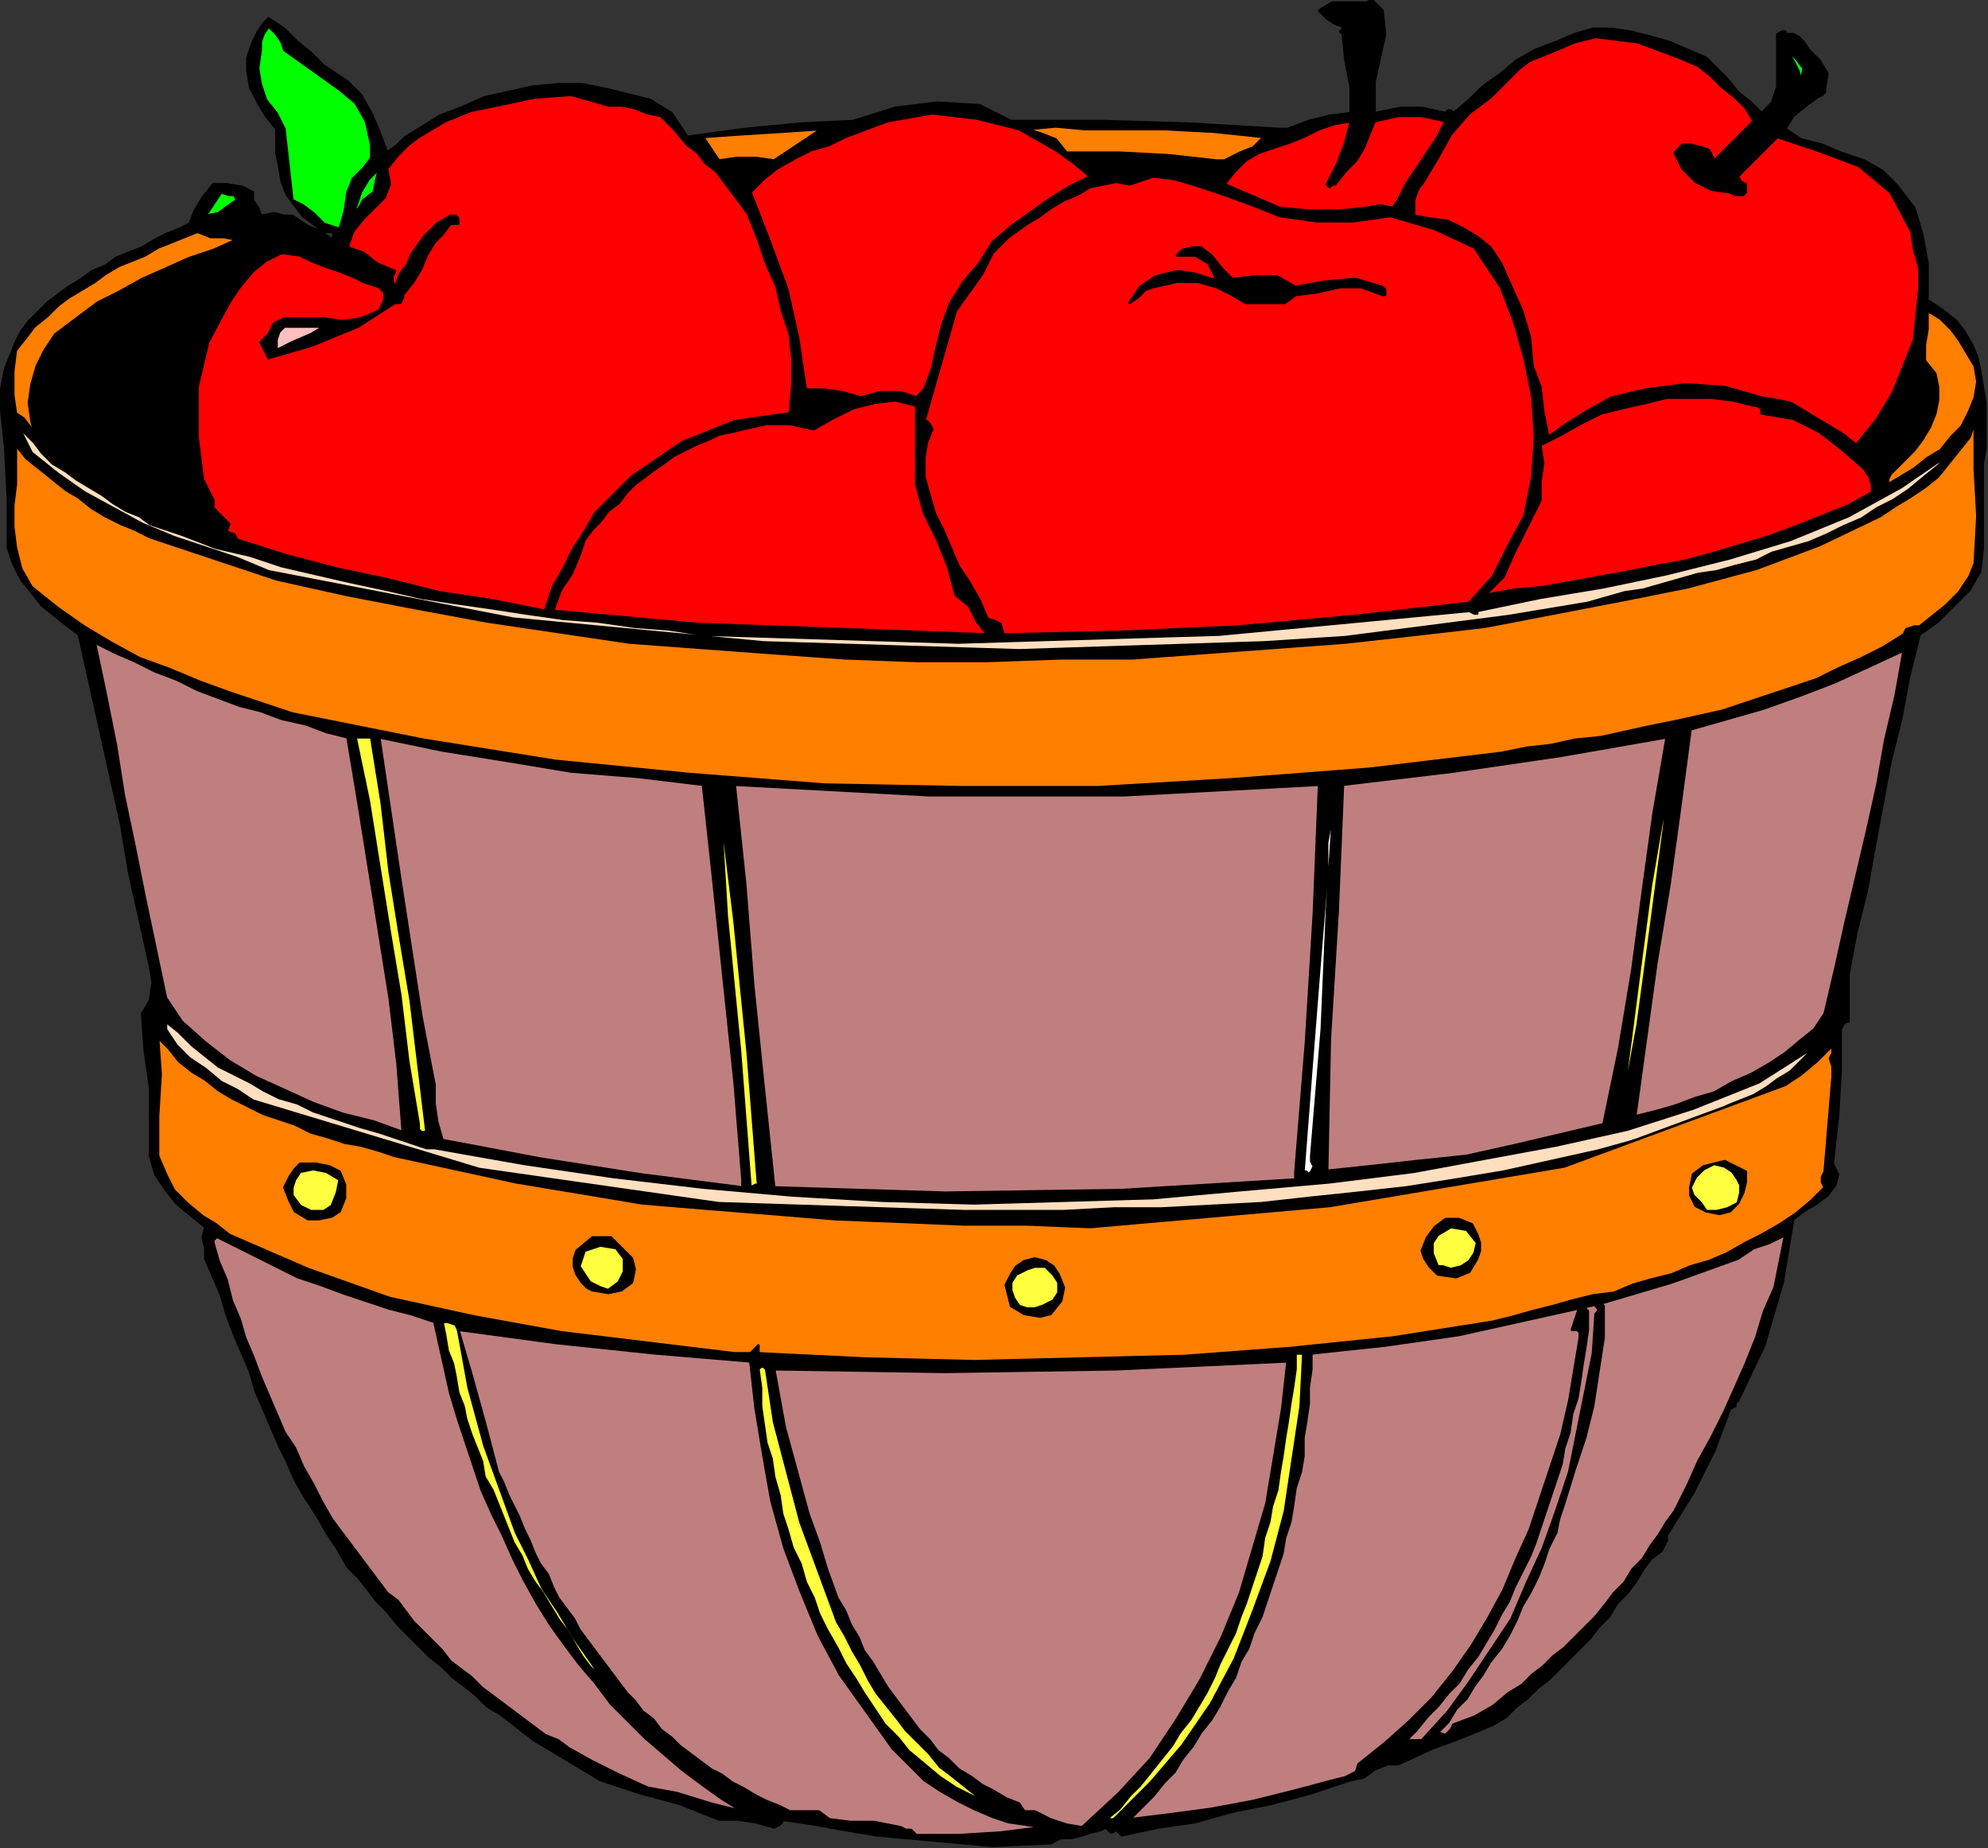
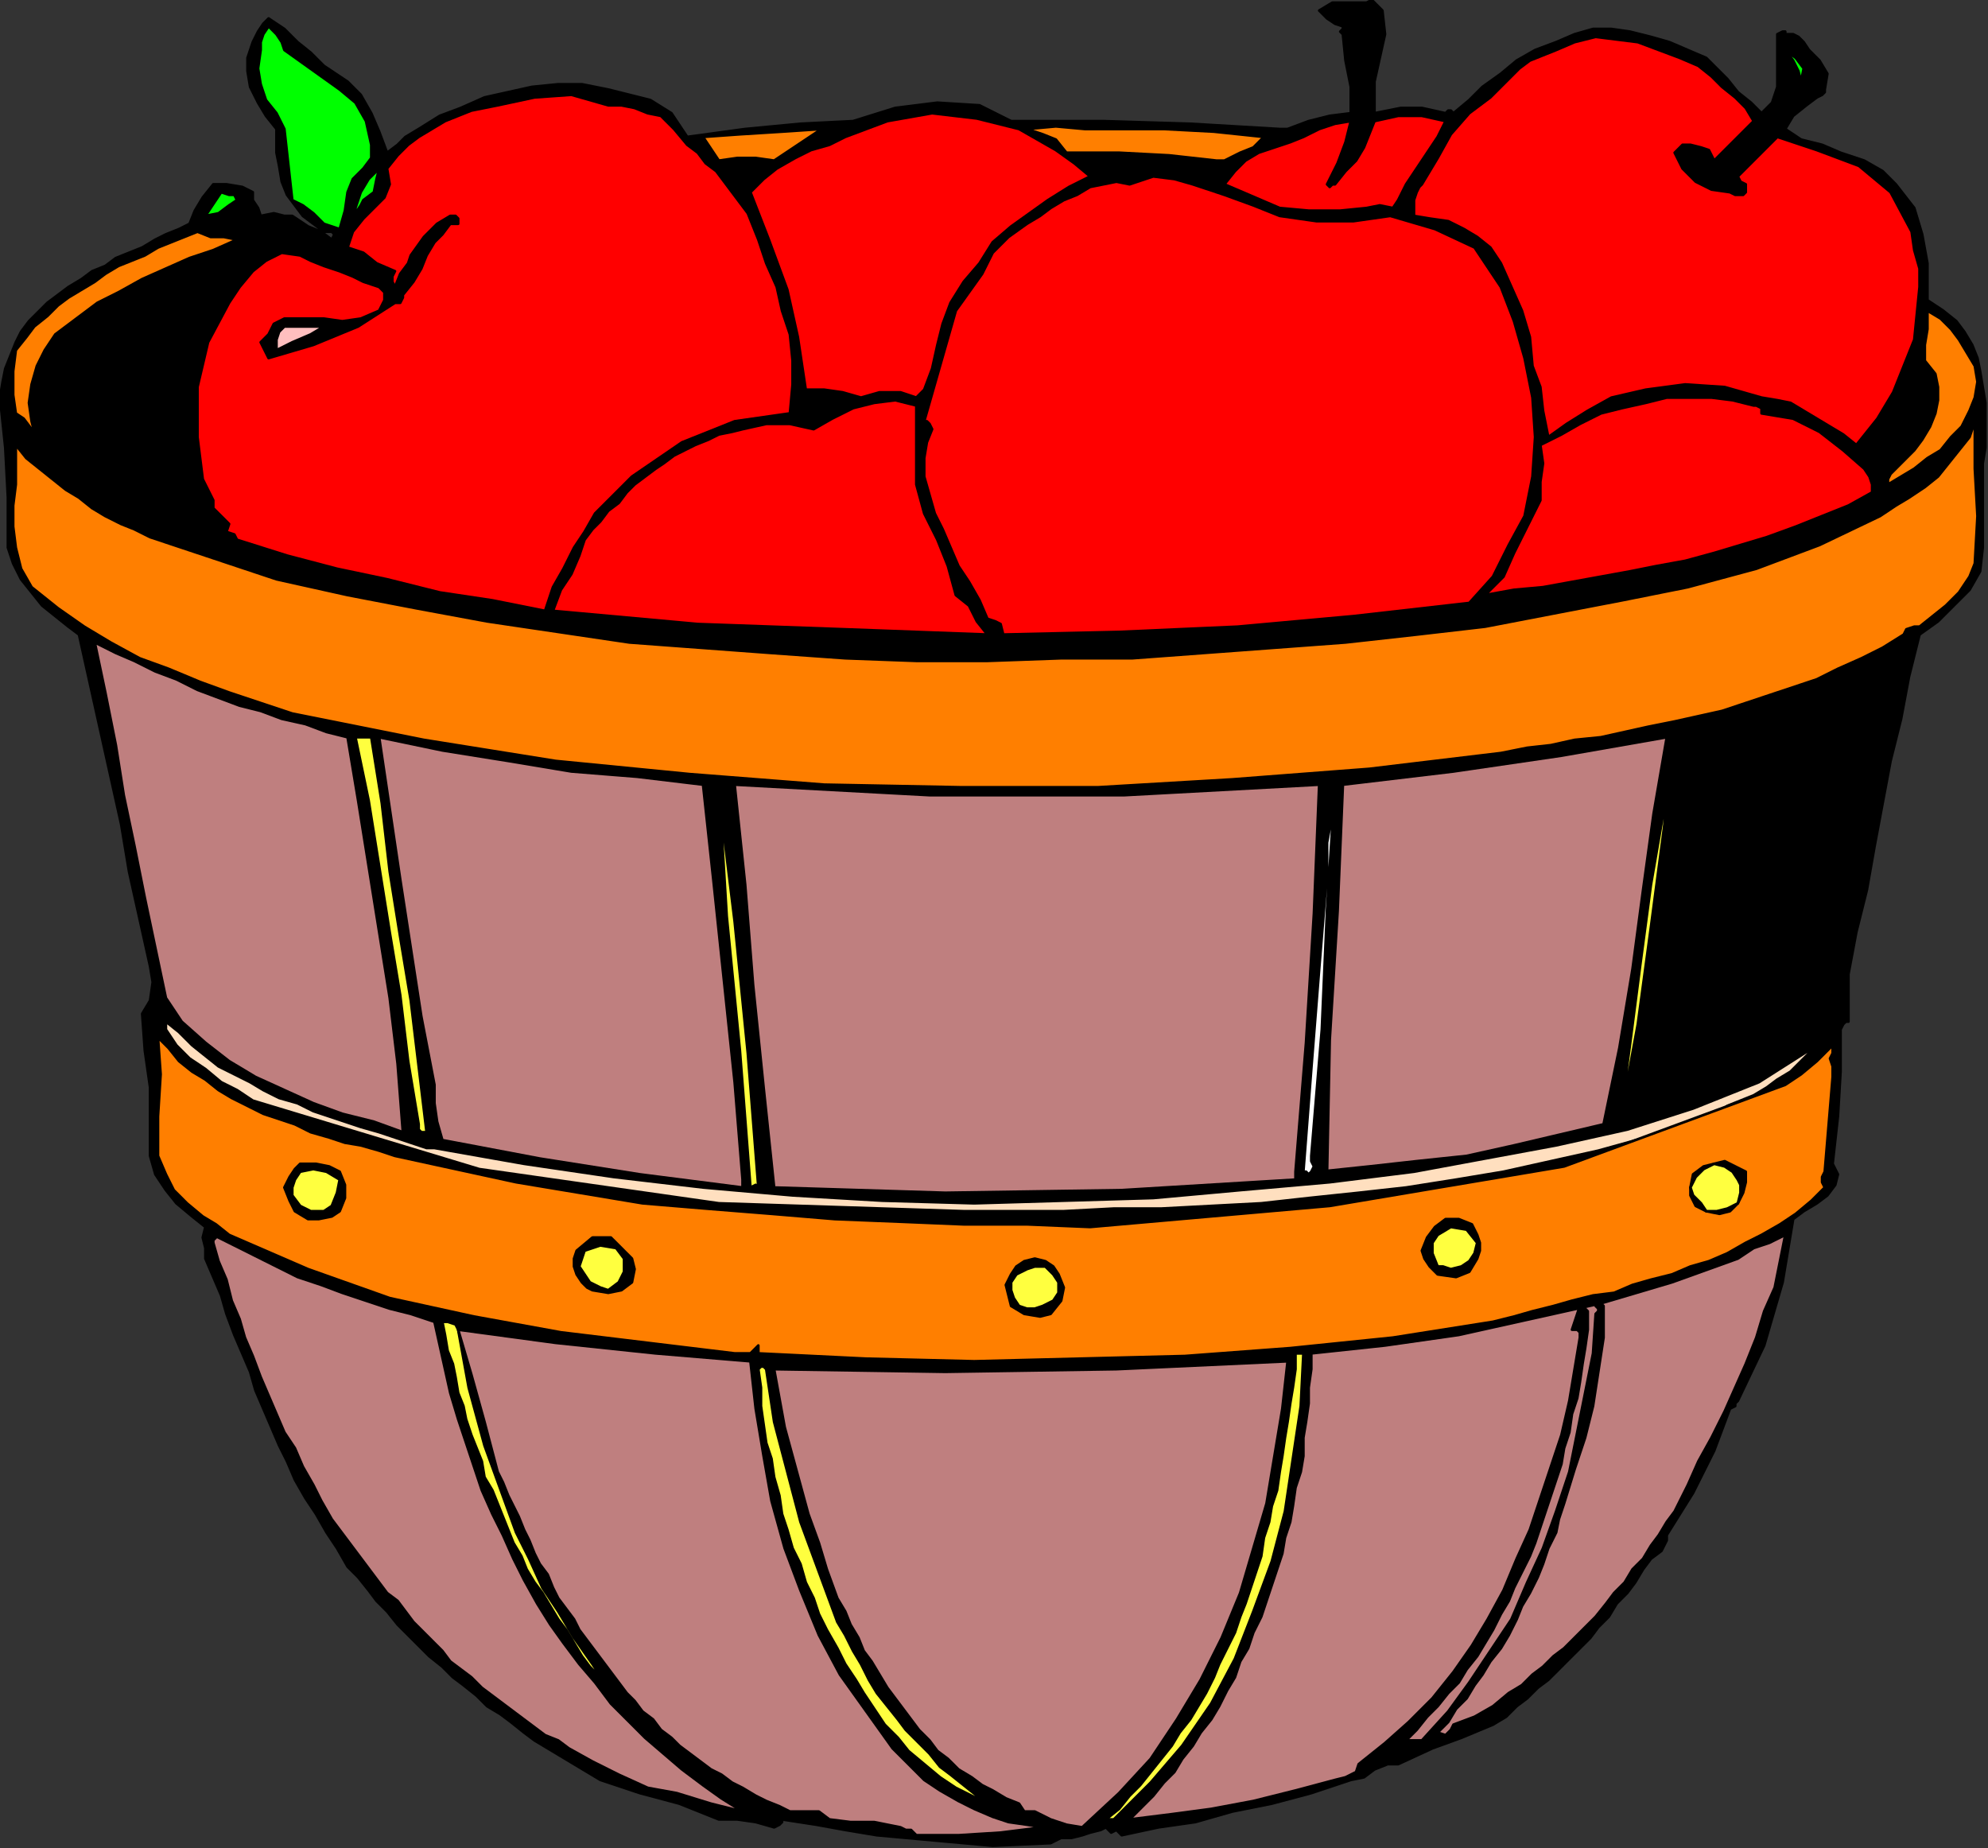
<svg xmlns="http://www.w3.org/2000/svg" xmlns:ns1="http://sodipodi.sourceforge.net/DTD/sodipodi-0.dtd" xmlns:ns2="http://www.inkscape.org/namespaces/inkscape" version="1.0" width="127.847mm" height="118.872mm" id="svg105" ns1:docname="RGSSG019.WMF">
  <rect width="100%" height="100%" fill="#333333" stroke="none" />
  <ns1:namedview pagecolor="#ffffff" bordercolor="#666666" borderopacity="1" objecttolerance="10" gridtolerance="10" guidetolerance="10" ns2:pageopacity="0" ns2:pageshadow="2" ns2:window-width="640" ns2:window-height="480" id="namedview107" />
  <defs id="defs3">
    <pattern id="WMFhbasepattern" patternUnits="userSpaceOnUse" width="6" height="6" x="0" y="0" />
  </defs>
  <path style="fill:#000000;fill-rule:evenodd;fill-opacity:1;stroke:#000000;stroke-width:0.64px;stroke-linecap:round;stroke-linejoin:round;stroke-miterlimit:4;stroke-dasharray:none;stroke-opacity:1;" d="  M 336,2.56   L 336.64,8.32   L 335.36,14.08   L 334.08,19.84   L 334.08,19.84   L 334.08,22.4   L 334.08,24.32   L 334.08,27.52   L 334.08,27.52   L 340.48,26.24   L 345.6,26.24   L 351.36,27.52   L 351.36,27.52   L 352,26.88   L 352.64,26.88   L 353.28,27.52   L 353.28,27.52   L 357.12,24.32   L 360.32,21.12   L 364.8,17.92   L 364.8,17.92   L 368.64,14.72   L 373.12,12.16   L 378.24,10.24   L 378.24,10.24   L 382.72,8.32   L 387.2,7.04   L 391.68,7.04   L 396.16,7.68   L 401.28,8.96   L 405.76,10.24   L 410.24,12.16   L 414.72,14.08   L 414.72,14.08   L 417.28,16.64   L 419.84,19.2   L 422.4,22.4   L 425.6,24.96   L 428.16,27.52   L 428.16,27.52   L 430.72,24.96   L 432,21.12   L 432,16   L 432,16   L 432,14.72   L 432,13.44   L 432,12.16   L 432,12.16   L 432,10.88   L 432,9.6   L 432,8.32   L 432,8.32   L 433.28,7.68   L 433.92,7.68   L 433.92,8.32   L 433.92,8.32   L 433.92,8.32   L 434.56,8.32   L 435.84,8.32   L 435.84,8.32   L 437.12,8.96   L 438.4,10.24   L 439.68,12.16   L 439.68,12.16   L 442.24,14.72   L 444.16,17.92   L 443.52,21.76   L 443.52,21.76   L 443.52,22.4   L 442.88,23.04   L 441.6,23.68   L 441.6,23.68   L 439.04,25.6   L 435.84,28.16   L 433.92,31.36   L 433.92,31.36   L 437.76,33.92   L 442.88,35.2   L 447.36,37.12   L 447.36,37.12   L 453.12,39.04   L 457.6,41.6   L 460.8,44.8   L 460.8,44.8   L 465.28,50.56   L 467.2,56.96   L 468.48,64   L 468.48,71.68   L 468.48,71.68   L 468.48,72.96   L 470.4,74.24   L 472.32,75.52   L 472.32,75.52   L 475.52,78.08   L 477.44,80.64   L 479.36,83.84   L 480.64,87.04   L 481.28,90.24   L 481.92,94.08   L 482.56,97.92   L 482.56,101.12   L 482.56,104.96   L 482.56,108.8   L 481.92,112.64   L 481.92,115.84   L 481.92,119.68   L 481.92,119.68   L 481.92,124.16   L 481.92,128.64   L 481.92,133.12   L 481.92,133.12   L 481.28,138.88   L 478.72,143.36   L 474.88,147.2   L 471.04,151.04   L 466.56,154.24   L 466.56,154.24   L 464,164.48   L 462.08,174.72   L 459.52,184.96   L 457.6,195.2   L 455.68,205.44   L 453.76,216.32   L 451.2,226.56   L 449.28,236.8   L 449.28,236.8   L 449.28,240   L 449.28,243.84   L 449.28,248.32   L 449.28,248.32   L 448.64,248.32   L 448,248.96   L 447.36,250.24   L 447.36,250.24   L 447.36,260.48   L 446.72,271.36   L 445.44,282.88   L 445.44,282.88   L 446.72,285.44   L 446.08,288   L 444.16,290.56   L 441.6,292.48   L 438.4,294.4   L 435.84,296.32   L 435.84,296.32   L 433.28,311.68   L 428.8,327.04   L 422.4,340.48   L 422.4,340.48   L 421.76,341.12   L 421.76,341.76   L 420.48,342.4   L 420.48,342.4   L 418.56,347.52   L 416.64,352.64   L 414.08,357.76   L 411.52,362.88   L 408.32,368   L 405.12,373.12   L 405.12,373.12   L 405.12,374.4   L 403.84,376.96   L 401.28,378.88   L 401.28,378.88   L 399.36,381.44   L 397.44,384.64   L 395.52,387.2   L 392.96,389.76   L 391.04,392.96   L 388.48,395.52   L 386.56,398.08   L 384,400.64   L 381.44,403.2   L 378.88,405.76   L 376.32,408.32   L 373.76,410.24   L 371.2,412.8   L 368.64,414.72   L 366.08,417.28   L 362.88,419.2   L 362.88,419.2   L 355.2,422.4   L 348.16,424.96   L 339.84,428.8   L 339.84,428.8   L 337.28,428.8   L 334.08,430.08   L 331.52,432   L 328.32,432.64   L 328.32,432.64   L 318.72,435.84   L 309.12,438.4   L 299.52,440.32   L 299.52,440.32   L 290.56,442.88   L 281.6,444.16   L 272.64,446.08   L 272.64,446.08   L 271.36,444.8   L 270.08,445.44   L 268.8,444.16   L 268.8,444.16   L 267.52,444.8   L 264.96,445.44   L 263.04,446.08   L 263.04,446.08   L 260.48,446.72   L 257.92,446.72   L 255.36,448   L 255.36,448   L 241.28,448.64   L 227.2,447.36   L 213.12,446.08   L 213.12,446.08   L 205.44,444.8   L 198.4,443.52   L 190.08,442.24   L 190.08,442.24   L 190.08,442.88   L 189.44,443.52   L 188.16,444.16   L 188.16,444.16   L 183.68,442.88   L 179.2,442.24   L 174.72,442.24   L 174.72,442.24   L 165.12,438.4   L 155.52,435.84   L 145.92,432.64   L 145.92,432.64   L 142.72,430.72   L 139.52,428.8   L 136.32,426.88   L 133.12,424.96   L 129.92,423.04   L 127.36,421.12   L 124.16,418.56   L 121.6,416.64   L 118.4,414.72   L 115.84,412.16   L 112.64,409.6   L 110.08,407.68   L 107.52,405.12   L 104.32,402.56   L 101.76,400   L 99.2,397.44   L 96.64,394.88   L 94.08,391.68   L 91.52,389.12   L 89.6,386.56   L 87.04,383.36   L 84.48,380.8   L 84.48,380.8   L 81.92,376.32   L 79.36,372.48   L 76.8,368   L 74.24,364.16   L 71.68,359.68   L 69.76,355.2   L 67.84,351.36   L 65.92,346.88   L 64,342.4   L 62.08,337.92   L 60.8,333.44   L 58.88,328.96   L 56.96,324.48   L 55.04,319.36   L 53.76,314.88   L 51.84,310.4   L 49.92,305.92   L 49.92,305.92   L 49.92,303.36   L 49.28,300.8   L 49.92,298.24   L 49.92,298.24   L 46.72,295.68   L 42.88,292.48   L 40.32,289.28   L 37.76,285.44   L 36.48,280.96   L 36.48,280.96   L 36.48,278.4   L 36.48,275.84   L 36.48,273.28   L 36.48,273.28   L 36.48,264.32   L 35.2,255.36   L 34.56,246.4   L 34.56,246.4   L 36.48,243.2   L 37.12,238.72   L 36.48,234.88   L 36.48,234.88   L 33.92,223.36   L 31.36,211.84   L 29.44,200.32   L 26.88,188.8   L 24.32,177.28   L 21.76,165.76   L 19.2,154.24   L 19.2,154.24   L 16.64,152.32   L 13.44,149.76   L 10.24,147.2   L 7.68,144   L 5.12,140.8   L 3.2,136.96   L 1.92,133.12   L 1.92,133.12   L 1.92,120.96   L 1.28,108.8   L 0,96.64   L 0,96.64   L 0.64,92.8   L 1.28,89.6   L 2.56,86.4   L 3.84,83.2   L 5.12,80.64   L 7.04,78.08   L 9.6,75.52   L 11.52,73.6   L 14.08,71.68   L 16.64,69.76   L 19.84,67.84   L 22.4,65.92   L 25.6,64.64   L 28.16,62.72   L 31.36,61.44   L 34.56,60.16   L 37.76,58.24   L 40.32,56.96   L 43.52,55.68   L 46.08,54.4   L 46.08,54.4   L 47.36,51.2   L 49.28,48   L 51.84,44.8   L 51.84,44.8   L 55.04,44.8   L 58.88,45.44   L 61.44,46.72   L 61.44,46.72   L 61.44,48.64   L 62.72,50.56   L 63.36,52.48   L 63.36,52.48   L 66.56,51.84   L 69.12,52.48   L 71.04,52.48   L 71.04,52.48   L 74.88,55.04   L 78.08,56.32   L 80.64,58.24   L 80.64,58.24   L 81.28,56.96   L 80.64,56.32   L 78.72,56.32   L 78.72,56.32   L 76.16,54.4   L 73.6,52.48   L 71.68,49.92   L 69.76,47.36   L 68.48,44.16   L 67.84,40.32   L 67.2,37.12   L 67.2,37.12   L 67.2,35.2   L 67.2,33.28   L 67.2,31.36   L 67.2,31.36   L 64.64,28.16   L 62.72,24.96   L 60.8,21.12   L 60.16,17.28   L 60.16,14.08   L 61.44,10.24   L 61.44,10.24   L 62.72,7.68   L 64,5.76   L 65.28,4.48   L 65.28,4.48   L 69.12,7.04   L 72.32,10.24   L 75.52,12.8   L 78.72,16   L 78.72,16   L 80.64,17.28   L 82.56,18.56   L 84.48,19.84   L 84.48,19.84   L 87.68,23.04   L 90.24,27.52   L 92.16,32   L 94.08,37.12   L 94.08,37.12   L 96.64,35.2   L 98.56,33.28   L 101.76,31.36   L 101.76,31.36   L 106.88,28.16   L 112,26.24   L 117.76,23.68   L 123.52,22.4   L 129.28,21.12   L 135.68,20.48   L 141.44,20.48   L 147.84,21.76   L 147.84,21.76   L 152.96,23.04   L 158.08,24.32   L 163.2,27.52   L 163.2,27.52   L 164.48,29.44   L 165.76,31.36   L 167.04,33.28   L 167.04,33.28   L 181.12,31.36   L 194.56,30.08   L 207.36,29.44   L 207.36,29.44   L 217.6,26.24   L 227.84,24.96   L 238.08,25.6   L 238.08,25.6   L 240.64,26.88   L 243.2,28.16   L 245.76,29.44   L 245.76,29.44   L 268.16,29.44   L 289.28,30.08   L 311.04,31.36   L 311.04,31.36   L 311.68,31.36   L 312.32,31.36   L 312.96,31.36   L 312.96,31.36   L 318.08,29.44   L 323.2,28.16   L 328.32,27.52   L 328.32,27.52   L 328.32,21.12   L 327.04,14.72   L 326.4,8.32   L 326.4,8.32   L 325.76,7.68   L 326.4,7.04   L 326.4,6.4   L 326.4,6.4   L 324.48,5.76   L 322.56,4.48   L 320.64,2.56   L 320.64,2.56   L 323.84,0.64   L 327.68,0.64   L 332.16,0.64   L 332.16,0.64   L 333.44,0   L 334.72,1.28   L 336,2.56  z " id="path5" />
  <path style="fill:#ff0000;fill-rule:evenodd;fill-opacity:1;stroke:#000000;stroke-width:0.64px;stroke-linecap:round;stroke-linejoin:round;stroke-miterlimit:4;stroke-dasharray:none;stroke-opacity:1;" d="  M 412.8,16   L 416,18.56   L 418.56,21.12   L 421.76,23.68   L 424.32,26.24   L 426.24,29.44   L 426.24,29.44   L 423.04,32.64   L 419.84,35.84   L 416.64,39.04   L 416.64,39.04   L 416,39.68   L 415.36,39.68   L 414.72,39.04   L 414.72,39.04   L 415.36,39.04   L 416,39.04   L 416.64,39.04   L 416.64,39.04   L 415.36,36.48   L 413.44,35.84   L 410.88,35.2   L 410.88,35.2   L 408.96,35.2   L 408.32,35.84   L 407.04,37.12   L 407.04,37.12   L 408.96,40.96   L 412.16,44.16   L 416,46.08   L 420.48,46.72   L 420.48,46.72   L 421.76,47.36   L 423.68,47.36   L 424.32,46.72   L 424.32,46.72   L 424.32,44.8   L 423.04,44.16   L 422.4,42.88   L 422.4,42.88   L 425.6,39.68   L 428.8,36.48   L 432,33.28   L 432,33.28   L 441.6,36.48   L 451.84,40.32   L 459.52,46.72   L 464.64,56.32   L 464.64,56.32   L 465.28,60.8   L 466.56,65.28   L 466.56,69.76   L 466.56,69.76   L 465.92,76.16   L 465.28,82.56   L 462.72,88.96   L 462.72,88.96   L 460.16,95.36   L 456.32,101.76   L 451.2,108.16   L 451.2,108.16   L 448,105.6   L 444.8,103.68   L 441.6,101.76   L 438.4,99.84   L 435.2,97.92   L 432,97.28   L 428.16,96.64   L 428.16,96.64   L 419.2,94.08   L 409.6,93.44   L 400,94.72   L 391.68,96.64   L 391.68,96.64   L 385.92,99.84   L 380.8,103.04   L 376.32,106.24   L 376.32,106.24   L 375.04,99.84   L 374.4,94.08   L 372.48,88.96   L 372.48,88.96   L 371.84,81.92   L 369.92,75.52   L 367.36,69.76   L 364.8,64   L 364.8,64   L 362.24,60.16   L 359.04,57.6   L 355.84,55.68   L 352,53.76   L 347.52,53.12   L 343.68,52.48   L 343.68,52.48   L 343.68,50.56   L 343.68,49.28   L 343.68,48.64   L 343.68,48.64   L 344.32,46.72   L 344.96,45.44   L 345.6,44.8   L 345.6,44.8   L 349.44,38.4   L 352.64,32.64   L 357.12,27.52   L 357.12,27.52   L 359.68,25.6   L 362.24,23.68   L 364.8,21.12   L 366.72,19.2   L 369.28,16.64   L 371.84,14.72   L 375.04,13.44   L 378.24,12.16   L 378.24,12.16   L 382.72,10.24   L 387.84,8.96   L 392.96,9.6   L 398.08,10.24   L 403.2,12.16   L 408.32,14.08   L 412.8,16  z " id="path7" />
  <path style="fill:#00ff00;fill-rule:evenodd;fill-opacity:1;stroke:#000000;stroke-width:0.64px;stroke-linecap:round;stroke-linejoin:round;stroke-miterlimit:4;stroke-dasharray:none;stroke-opacity:1;" d="  M 437.76,19.84   L 437.12,17.28   L 435.84,14.72   L 433.92,12.16   L 433.92,12.16   L 436.48,14.08   L 438.4,16.64   L 437.76,19.84  z " id="path9" />
  <path style="fill:#00ff00;fill-rule:evenodd;fill-opacity:1;stroke:#000000;stroke-width:0.64px;stroke-linecap:round;stroke-linejoin:round;stroke-miterlimit:4;stroke-dasharray:none;stroke-opacity:1;" d="  M 69.12,12.16   L 73.6,15.36   L 78.08,18.56   L 82.56,21.76   L 86.4,24.96   L 88.96,29.44   L 90.24,35.2   L 90.24,35.2   L 90.24,38.4   L 88.32,40.96   L 85.76,43.52   L 84.48,46.72   L 84.48,46.72   L 83.84,51.2   L 82.56,55.68   L 78.72,54.4   L 78.72,54.4   L 76.16,51.84   L 73.6,49.92   L 71.04,48.64   L 71.04,48.64   L 70.4,42.88   L 69.76,37.12   L 69.12,31.36   L 69.12,31.36   L 67.2,27.52   L 64.64,24.32   L 63.36,20.48   L 62.72,16.64   L 63.36,12.16   L 63.36,12.16   L 63.36,10.24   L 64,8.32   L 65.28,6.4   L 65.28,6.4   L 67.2,8.32   L 68.48,10.24   L 69.12,12.16  z " id="path11" />
  <path style="fill:#ff0000;fill-rule:evenodd;fill-opacity:1;stroke:#000000;stroke-width:0.64px;stroke-linecap:round;stroke-linejoin:round;stroke-miterlimit:4;stroke-dasharray:none;stroke-opacity:1;" d="  M 351.36,29.44   L 349.44,33.28   L 346.88,37.12   L 344.32,40.96   L 341.76,44.8   L 339.84,48.64   L 339.84,48.64   L 338.56,50.56   L 335.36,49.92   L 332.16,50.56   L 332.16,50.56   L 325.76,51.2   L 318.08,51.2   L 311.04,50.56   L 311.04,50.56   L 306.56,48.64   L 302.08,46.72   L 297.6,44.8   L 297.6,44.8   L 300.16,41.6   L 302.72,39.04   L 305.92,37.12   L 309.76,35.84   L 313.6,34.56   L 316.8,33.28   L 316.8,33.28   L 320.64,31.36   L 324.48,30.08   L 328.32,29.44   L 328.32,29.44   L 327.04,34.56   L 325.12,39.68   L 322.56,44.8   L 322.56,44.8   L 323.2,45.44   L 323.84,44.8   L 324.48,44.8   L 324.48,44.8   L 327.04,41.6   L 329.6,39.04   L 331.52,35.84   L 332.8,32.64   L 334.08,29.44   L 334.08,29.44   L 339.84,28.16   L 345.6,28.16   L 351.36,29.44  z " id="path13" />
  <path style="fill:#ff0000;fill-rule:evenodd;fill-opacity:1;stroke:#000000;stroke-width:0.64px;stroke-linecap:round;stroke-linejoin:round;stroke-miterlimit:4;stroke-dasharray:none;stroke-opacity:1;" d="  M 157.44,27.52   L 160.64,28.16   L 163.84,31.36   L 167.04,35.2   L 167.04,35.2   L 169.6,37.12   L 171.52,39.68   L 174.08,41.6   L 176,44.16   L 177.92,46.72   L 179.84,49.28   L 181.76,51.84   L 183.04,55.04   L 184.32,58.24   L 184.32,58.24   L 186.24,64   L 188.8,69.76   L 190.08,75.52   L 192,81.28   L 192.64,87.68   L 192.64,93.44   L 192,100.48   L 192,100.48   L 178.56,102.4   L 165.76,107.52   L 153.6,115.84   L 153.6,115.84   L 151.04,118.4   L 147.84,121.6   L 144.64,124.8   L 142.08,129.28   L 142.08,129.28   L 139.52,133.12   L 136.96,138.24   L 134.4,142.72   L 132.48,148.48   L 132.48,148.48   L 119.68,145.92   L 106.88,144   L 94.08,140.8   L 81.92,138.24   L 69.76,135.04   L 57.6,131.2   L 57.6,131.2   L 56.96,129.92   L 55.04,129.28   L 55.68,127.36   L 55.68,127.36   L 53.76,125.44   L 51.84,123.52   L 51.84,121.6   L 51.84,121.6   L 49.28,116.48   L 48.64,111.36   L 48,106.24   L 48,106.24   L 48,94.08   L 50.56,83.2   L 55.68,73.6   L 55.68,73.6   L 58.24,69.76   L 61.44,65.92   L 64.64,63.36   L 68.48,61.44   L 72.96,62.08   L 72.96,62.08   L 75.52,63.36   L 78.72,64.64   L 82.56,65.92   L 82.56,65.92   L 85.76,67.2   L 88.32,68.48   L 92.16,69.76   L 92.16,69.76   L 93.44,71.04   L 93.44,72.96   L 92.16,75.52   L 92.16,75.52   L 87.68,77.44   L 83.2,78.08   L 78.72,77.44   L 73.6,77.44   L 69.12,77.44   L 69.12,77.44   L 66.56,78.72   L 65.28,81.28   L 63.36,83.2   L 63.36,83.2   L 64,84.48   L 64.64,85.76   L 65.28,87.04   L 65.28,87.04   L 76.16,83.84   L 87.04,79.36   L 96,73.6   L 96,73.6   L 97.28,73.6   L 97.92,72.32   L 97.92,71.68   L 97.92,71.68   L 100.48,68.48   L 102.4,65.28   L 103.68,62.08   L 103.68,62.08   L 105.6,58.88   L 107.52,56.96   L 109.44,54.4   L 109.44,54.4   L 110.08,54.4   L 110.72,54.4   L 111.36,54.4   L 111.36,54.4   L 111.36,53.12   L 110.72,52.48   L 109.44,52.48   L 109.44,52.48   L 106.24,54.4   L 103.04,57.6   L 99.84,62.08   L 99.84,62.08   L 99.2,64   L 97.28,66.56   L 96,69.76   L 96,69.76   L 95.36,68.48   L 95.36,67.2   L 96,65.92   L 96,65.92   L 91.52,64   L 88.32,61.44   L 84.48,60.16   L 84.48,60.16   L 85.76,56.32   L 88.32,53.12   L 90.88,50.56   L 93.44,48   L 94.72,44.8   L 94.08,40.96   L 94.08,40.96   L 96.64,37.76   L 99.2,35.2   L 101.76,33.28   L 104.96,31.36   L 108.16,29.44   L 111.36,28.16   L 114.56,26.88   L 117.76,26.24   L 120.96,25.6   L 120.96,25.6   L 129.92,23.68   L 138.88,23.04   L 147.84,25.6   L 147.84,25.6   L 151.04,25.6   L 154.24,26.24   L 157.44,27.52  z " id="path15" />
  <path style="fill:#ff0000;fill-rule:evenodd;fill-opacity:1;stroke:#000000;stroke-width:0.64px;stroke-linecap:round;stroke-linejoin:round;stroke-miterlimit:4;stroke-dasharray:none;stroke-opacity:1;" d="  M 264.96,42.88   L 259.84,45.44   L 254.72,48.64   L 250.24,51.84   L 245.76,55.04   L 241.28,58.88   L 238.08,64   L 238.08,64   L 234.24,68.48   L 231.04,73.6   L 229.12,78.72   L 227.84,83.84   L 226.56,89.6   L 224.64,94.72   L 224.64,94.72   L 224,95.36   L 223.36,96   L 222.72,96.64   L 222.72,96.64   L 218.88,95.36   L 213.76,95.36   L 209.28,96.64   L 209.28,96.64   L 204.8,95.36   L 200.32,94.72   L 195.84,94.72   L 195.84,94.72   L 193.92,81.92   L 191.36,70.4   L 186.88,58.24   L 182.4,46.72   L 182.4,46.72   L 185.6,43.52   L 188.8,40.96   L 193.28,38.4   L 197.12,36.48   L 201.6,35.2   L 205.44,33.28   L 205.44,33.28   L 215.68,29.44   L 226.56,27.52   L 237.44,28.8   L 247.68,31.36   L 247.68,31.36   L 252.16,33.92   L 256.64,36.48   L 261.12,39.68   L 264.96,42.88  z " id="path17" />
  <path style="fill:#ff7f00;fill-rule:evenodd;fill-opacity:1;stroke:#000000;stroke-width:0.64px;stroke-linecap:round;stroke-linejoin:round;stroke-miterlimit:4;stroke-dasharray:none;stroke-opacity:1;" d="  M 307.2,33.28   L 304.64,35.84   L 301.44,37.12   L 297.6,39.04   L 297.6,39.04   L 297.6,39.04   L 296.96,39.04   L 295.68,39.04   L 295.68,39.04   L 284.16,37.76   L 272,37.12   L 259.2,37.12   L 259.2,37.12   L 256.64,33.92   L 253.44,32.64   L 249.6,31.36   L 249.6,31.36   L 256.64,30.72   L 263.68,31.36   L 270.72,31.36   L 270.72,31.36   L 282.88,31.36   L 295.04,32   L 307.2,33.28  z " id="path19" />
  <path style="fill:#ff7f00;fill-rule:evenodd;fill-opacity:1;stroke:#000000;stroke-width:0.64px;stroke-linecap:round;stroke-linejoin:round;stroke-miterlimit:4;stroke-dasharray:none;stroke-opacity:1;" d="  M 188.16,39.04   L 183.68,38.4   L 179.2,38.4   L 174.72,39.04   L 174.72,39.04   L 173.44,37.12   L 172.16,35.2   L 170.88,33.28   L 170.88,33.28   L 179.84,32.64   L 190.08,32   L 199.68,31.36   L 199.68,31.36   L 195.84,33.92   L 192,36.48   L 188.16,39.04  z " id="path21" />
  <path style="fill:#ff0000;fill-rule:evenodd;fill-opacity:1;stroke:#000000;stroke-width:0.64px;stroke-linecap:round;stroke-linejoin:round;stroke-miterlimit:4;stroke-dasharray:none;stroke-opacity:1;" d="  M 311.04,52.48   L 320,53.76   L 328.96,53.76   L 337.92,52.48   L 337.92,52.48   L 348.8,55.68   L 358.4,60.16   L 364.8,69.76   L 364.8,69.76   L 368,78.08   L 370.56,87.04   L 372.48,96.64   L 373.12,106.24   L 372.48,115.84   L 370.56,125.44   L 370.56,125.44   L 366.72,132.48   L 362.88,140.16   L 357.12,146.56   L 357.12,146.56   L 328.96,149.76   L 300.8,152.32   L 272,153.6   L 243.84,154.24   L 243.84,154.24   L 243.2,151.68   L 241.92,151.04   L 240,150.4   L 240,150.4   L 238.08,145.92   L 235.52,141.44   L 232.96,137.6   L 231.04,133.12   L 229.12,128.64   L 227.2,124.8   L 225.92,120.32   L 224.64,115.84   L 224.64,115.84   L 224.64,111.36   L 225.28,107.52   L 226.56,104.32   L 226.56,104.32   L 225.92,103.04   L 225.28,102.4   L 224.64,102.4   L 224.64,102.4   L 227.2,93.44   L 229.76,84.48   L 232.32,75.52   L 232.32,75.52   L 235.52,71.04   L 238.72,66.56   L 241.28,61.44   L 245.12,57.6   L 249.6,54.4   L 249.6,54.4   L 252.8,52.48   L 255.36,50.56   L 258.56,48.64   L 261.76,47.36   L 264.96,45.44   L 268.16,44.8   L 271.36,44.16   L 274.56,44.8   L 274.56,44.8   L 280.32,42.88   L 285.44,43.52   L 289.92,44.8   L 289.92,44.8   L 297.6,47.36   L 304.64,49.92   L 311.04,52.48  z " id="path23" />
  <path style="fill:#00ff00;fill-rule:evenodd;fill-opacity:1;stroke:#000000;stroke-width:0.64px;stroke-linecap:round;stroke-linejoin:round;stroke-miterlimit:4;stroke-dasharray:none;stroke-opacity:1;" d="  M 88.32,48.64   L 87.68,49.92   L 86.4,51.84   L 86.4,50.56   L 86.4,50.56   L 87.68,46.72   L 89.6,43.52   L 92.16,40.96   L 92.16,40.96   L 91.52,43.52   L 90.88,46.72   L 88.32,48.64  z " id="path25" />
  <path style="fill:#00ff00;fill-rule:evenodd;fill-opacity:1;stroke:#000000;stroke-width:0.64px;stroke-linecap:round;stroke-linejoin:round;stroke-miterlimit:4;stroke-dasharray:none;stroke-opacity:1;" d="  M 57.6,48.64   L 55.68,49.92   L 53.12,51.84   L 49.92,52.48   L 49.92,52.48   L 51.2,50.56   L 52.48,48.64   L 53.76,46.72   L 53.76,46.72   L 55.68,47.36   L 56.96,47.36   L 57.6,48.64  z " id="path27" />
-   <path style="fill:#000000;fill-rule:evenodd;fill-opacity:1;stroke:#000000;stroke-width:0.64px;stroke-linecap:round;stroke-linejoin:round;stroke-miterlimit:4;stroke-dasharray:none;stroke-opacity:1;" d="  M 299.52,67.84   L 305.28,67.2   L 310.4,67.2   L 314.88,69.76   L 314.88,69.76   L 321.92,68.48   L 329.6,67.84   L 336,69.76   L 336,69.76   L 336.64,70.4   L 336.64,71.68   L 336,71.68   L 336,71.68   L 330.88,69.76   L 325.76,69.76   L 320,71.04   L 314.88,71.68   L 314.88,71.68   L 312.32,73.6   L 309.12,73.6   L 305.28,73.6   L 305.28,73.6   L 302.72,73.6   L 299.52,71.68   L 295.68,69.76   L 295.68,69.76   L 291.2,68.48   L 286.08,68.48   L 280.32,69.76   L 280.32,69.76   L 278.4,70.4   L 276.48,72.32   L 274.56,73.6   L 274.56,73.6   L 274.56,73.6   L 274.56,73.6   L 274.56,73.6   L 274.56,73.6   L 277.12,69.76   L 280.96,67.2   L 286.08,65.92   L 286.08,65.92   L 290.56,66.56   L 294.4,67.84   L 297.6,67.84   L 297.6,67.84   L 298.24,67.2   L 296.96,67.84   L 295.68,67.84   L 295.68,67.84   L 293.76,64   L 290.56,62.08   L 286.08,62.08   L 286.08,62.08   L 287.36,60.8   L 289.92,60.16   L 291.84,60.16   L 291.84,60.16   L 294.4,62.08   L 296.96,65.28   L 299.52,67.84  z " id="path29" />
  <path style="fill:#ff7f00;fill-rule:evenodd;fill-opacity:1;stroke:#000000;stroke-width:0.64px;stroke-linecap:round;stroke-linejoin:round;stroke-miterlimit:4;stroke-dasharray:none;stroke-opacity:1;" d="  M 57.6,58.24   L 51.84,60.8   L 46.08,62.72   L 40.32,65.28   L 34.56,67.84   L 28.8,71.04   L 23.68,73.6   L 18.56,77.44   L 13.44,81.28   L 13.44,81.28   L 10.88,85.12   L 8.96,88.96   L 7.68,93.44   L 7.04,97.92   L 7.68,102.4   L 7.68,102.4   L 8.32,104.96   L 7.68,104.32   L 5.76,101.76   L 3.84,100.48   L 3.84,100.48   L 3.2,96   L 3.2,90.24   L 3.84,85.12   L 3.84,85.12   L 6.4,81.92   L 8.32,79.36   L 11.52,76.8   L 14.08,74.24   L 16.64,72.32   L 19.84,70.4   L 23.04,68.48   L 25.6,66.56   L 28.8,64.64   L 32,63.36   L 35.2,62.08   L 38.4,60.16   L 41.6,58.88   L 44.8,57.6   L 48,56.32   L 48,56.32   L 51.2,57.6   L 54.4,57.6   L 57.6,58.24  z " id="path31" />
  <path style="fill:#ff7f00;fill-rule:evenodd;fill-opacity:1;stroke:#000000;stroke-width:0.64px;stroke-linecap:round;stroke-linejoin:round;stroke-miterlimit:4;stroke-dasharray:none;stroke-opacity:1;" d="  M 480,96.64   L 478.72,99.84   L 476.8,103.68   L 474.24,106.24   L 471.68,109.44   L 468.48,111.36   L 465.28,113.92   L 462.08,115.84   L 458.88,117.76   L 458.88,117.76   L 458.88,116.48   L 459.52,115.2   L 460.8,113.92   L 460.8,113.92   L 463.36,111.36   L 465.28,109.44   L 467.2,106.88   L 469.12,103.68   L 470.4,100.48   L 471.04,97.28   L 471.04,94.08   L 470.4,90.88   L 470.4,90.88   L 467.84,87.68   L 467.84,83.84   L 468.48,80   L 468.48,77.44   L 468.48,77.44   L 468.48,76.16   L 468.48,75.52   L 468.48,75.52   L 468.48,75.52   L 471.68,77.44   L 474.24,80   L 476.16,82.56   L 478.08,85.76   L 480,88.96   L 480.64,92.8   L 480,96.64  z " id="path33" />
  <path style="fill:#ffbfbf;fill-rule:evenodd;fill-opacity:1;stroke:#000000;stroke-width:0.64px;stroke-linecap:round;stroke-linejoin:round;stroke-miterlimit:4;stroke-dasharray:none;stroke-opacity:1;" d="  M 78.72,79.36   L 75.52,81.28   L 71.04,83.2   L 67.2,85.12   L 67.2,85.12   L 67.2,82.56   L 67.84,80.64   L 69.12,79.36   L 69.12,79.36   L 72.96,79.36   L 76.16,79.36   L 78.72,79.36  z " id="path35" />
  <path style="fill:#ff0000;fill-rule:evenodd;fill-opacity:1;stroke:#000000;stroke-width:0.64px;stroke-linecap:round;stroke-linejoin:round;stroke-miterlimit:4;stroke-dasharray:none;stroke-opacity:1;" d="  M 428.16,100.48   L 435.84,101.76   L 442.24,104.96   L 448,109.44   L 453.12,113.92   L 453.12,113.92   L 454.4,115.84   L 455.04,117.76   L 455.04,119.68   L 455.04,119.68   L 449.28,122.88   L 442.88,125.44   L 436.48,128   L 429.44,130.56   L 423.04,132.48   L 416.64,134.4   L 409.6,136.32   L 402.56,137.6   L 396.16,138.88   L 389.12,140.16   L 382.08,141.44   L 375.04,142.72   L 368,143.36   L 360.96,144.64   L 360.96,144.64   L 365.44,140.16   L 368,134.4   L 371.2,128   L 374.4,121.6   L 374.4,121.6   L 374.4,117.12   L 375.04,112.64   L 374.4,108.16   L 374.4,108.16   L 379.52,105.6   L 384,103.04   L 389.12,100.48   L 394.24,99.2   L 400,97.92   L 405.12,96.64   L 410.24,96.64   L 416,96.64   L 421.12,97.28   L 426.24,98.56   L 426.24,98.56   L 426.88,98.56   L 428.16,99.2   L 428.16,100.48  z " id="path37" />
  <path style="fill:#ff7f00;fill-rule:evenodd;fill-opacity:1;stroke:#000000;stroke-width:0.64px;stroke-linecap:round;stroke-linejoin:round;stroke-miterlimit:4;stroke-dasharray:none;stroke-opacity:1;" d="  M 480,136.96   L 478.72,140.16   L 476.16,144   L 472.96,147.2   L 469.76,149.76   L 466.56,152.32   L 466.56,152.32   L 465.28,152.32   L 463.36,152.96   L 462.72,154.24   L 462.72,154.24   L 457.6,157.44   L 452.48,160   L 446.72,162.56   L 441.6,165.12   L 435.84,167.04   L 430.08,168.96   L 424.32,170.88   L 418.56,172.8   L 412.8,174.08   L 407.04,175.36   L 400.64,176.64   L 394.88,177.92   L 389.12,179.2   L 382.72,179.84   L 376.96,181.12   L 371.2,181.76   L 364.8,183.04   L 364.8,183.04   L 332.8,186.88   L 299.52,189.44   L 266.88,191.36   L 233.6,191.36   L 200.32,190.72   L 167.68,188.16   L 135.04,184.96   L 103.04,179.84   L 71.04,173.44   L 71.04,173.44   L 63.36,170.88   L 55.68,168.32   L 48.64,165.76   L 40.96,162.56   L 33.92,160   L 26.88,156.16   L 20.48,152.32   L 14.08,147.84   L 7.68,142.72   L 7.68,142.72   L 5.12,138.24   L 3.84,133.12   L 3.2,128   L 3.2,122.88   L 3.84,117.76   L 3.84,112.64   L 3.84,108.16   L 3.84,108.16   L 6.4,111.36   L 9.6,113.92   L 12.8,116.48   L 16,119.04   L 19.2,120.96   L 22.4,123.52   L 25.6,125.44   L 29.44,127.36   L 32.64,128.64   L 36.48,130.56   L 40.32,131.84   L 44.16,133.12   L 48,134.4   L 51.84,135.68   L 55.68,136.96   L 59.52,138.24   L 63.36,139.52   L 67.2,140.8   L 67.2,140.8   L 84.48,144.64   L 101.12,147.84   L 118.4,151.04   L 135.68,153.6   L 152.96,156.16   L 170.24,157.44   L 187.52,158.72   L 205.44,160   L 222.72,160.64   L 240,160.64   L 257.92,160   L 275.2,160   L 292.48,158.72   L 309.76,157.44   L 327.04,156.16   L 344.32,154.24   L 360.96,152.32   L 360.96,152.32   L 377.6,149.12   L 394.24,145.92   L 410.24,142.72   L 426.88,138.24   L 442.24,132.48   L 456.96,125.44   L 456.96,125.44   L 460.8,122.88   L 464,120.96   L 467.84,118.4   L 471.04,115.84   L 473.6,112.64   L 476.16,109.44   L 478.72,106.24   L 480,102.4   L 480,102.4   L 480,113.92   L 480.64,125.44   L 480,136.96  z " id="path39" />
  <path style="fill:#ff0000;fill-rule:evenodd;fill-opacity:1;stroke:#000000;stroke-width:0.64px;stroke-linecap:round;stroke-linejoin:round;stroke-miterlimit:4;stroke-dasharray:none;stroke-opacity:1;" d="  M 222.72,98.56   L 222.72,104.96   L 222.72,111.36   L 222.72,117.76   L 222.72,117.76   L 224.64,124.8   L 227.84,131.2   L 230.4,137.6   L 232.32,144.64   L 232.32,144.64   L 235.52,147.2   L 237.44,151.04   L 240,154.24   L 240,154.24   L 205.44,152.96   L 169.6,151.68   L 134.4,148.48   L 134.4,148.48   L 136.32,143.36   L 138.88,139.52   L 140.8,135.04   L 142.08,131.2   L 142.08,131.2   L 144,128.64   L 145.92,126.72   L 147.84,124.16   L 150.4,122.24   L 152.32,119.68   L 154.24,117.76   L 156.8,115.84   L 159.36,113.92   L 161.28,112.64   L 163.84,110.72   L 166.4,109.44   L 168.96,108.16   L 172.16,106.88   L 174.72,105.6   L 177.92,104.96   L 180.48,104.32   L 180.48,104.32   L 186.24,103.04   L 192,103.04   L 197.76,104.32   L 197.76,104.32   L 202.24,101.76   L 207.36,99.2   L 212.48,97.92   L 217.6,97.28   L 222.72,98.56  z " id="path41" />
-   <path style="fill:#ffdfbf;fill-rule:evenodd;fill-opacity:1;stroke:#000000;stroke-width:0.64px;stroke-linecap:round;stroke-linejoin:round;stroke-miterlimit:4;stroke-dasharray:none;stroke-opacity:1;" d="  M 385.92,146.56   L 366.72,149.76   L 346.88,152.32   L 327.04,154.88   L 307.2,156.16   L 287.36,156.8   L 267.52,157.44   L 247.68,158.08   L 247.68,158.08   L 185.6,156.16   L 124.8,150.4   L 65.28,138.88   L 65.28,138.88   L 57.6,135.68   L 49.92,133.12   L 42.24,130.56   L 34.56,127.36   L 27.52,123.52   L 20.48,119.68   L 14.08,115.2   L 7.68,110.08   L 7.68,110.08   L 6.4,107.52   L 5.12,104.96   L 3.84,102.4   L 3.84,102.4   L 5.76,104.96   L 8.32,107.52   L 10.24,110.08   L 12.8,112.64   L 16,114.56   L 18.56,116.48   L 21.76,118.4   L 24.96,120.32   L 27.52,122.24   L 30.72,124.16   L 33.92,125.44   L 36.48,127.36   L 36.48,127.36   L 44.16,129.92   L 52.48,133.12   L 60.8,135.04   L 68.48,137.6   L 76.8,139.52   L 85.12,141.44   L 94.08,143.36   L 102.4,145.28   L 110.72,146.56   L 119.68,147.84   L 128,149.12   L 136.96,150.4   L 145.28,151.04   L 154.24,152.32   L 162.56,152.96   L 170.88,154.24   L 170.88,154.24   L 232.96,156.16   L 296.32,154.24   L 357.12,148.48   L 357.12,148.48   L 358.4,149.12   L 359.04,149.12   L 359.04,148.48   L 359.04,148.48   L 374.4,145.28   L 389.76,142.72   L 405.12,139.52   L 420.48,135.68   L 435.2,131.2   L 449.28,125.44   L 462.08,118.4   L 474.24,110.08   L 474.24,110.08   L 471.04,113.28   L 467.84,115.84   L 464,119.04   L 460.16,121.6   L 456.32,123.52   L 452.48,126.08   L 448,128   L 444.16,129.92   L 439.68,131.84   L 435.2,133.12   L 430.72,134.4   L 426.88,136.32   L 421.76,137.6   L 417.28,138.88   L 412.8,139.52   L 408.32,140.8   L 403.84,142.08   L 399.36,143.36   L 394.88,144   L 390.4,145.28   L 385.92,146.56  z " id="path43" />
-   <path style="fill:#bf7f7f;fill-rule:evenodd;fill-opacity:1;stroke:#000000;stroke-width:0.64px;stroke-linecap:round;stroke-linejoin:round;stroke-miterlimit:4;stroke-dasharray:none;stroke-opacity:1;" d="  M 443.52,246.4   L 440.96,250.24   L 437.76,252.8   L 433.92,256   L 433.92,256   L 430.08,258.56   L 425.6,261.12   L 421.12,263.04   L 416.64,265.6   L 412.16,266.88   L 407.04,268.8   L 402.56,270.08   L 397.44,271.36   L 397.44,271.36   L 400,252.8   L 402.56,234.24   L 405.76,215.04   L 408.32,196.48   L 410.88,177.28   L 410.88,177.28   L 410.88,177.28   L 410.88,177.28   L 410.88,177.28   L 410.88,177.28   L 419.84,174.72   L 428.8,172.16   L 437.76,168.96   L 446.08,165.76   L 454.4,161.92   L 462.72,158.08   L 462.72,158.08   L 460.8,168.96   L 458.24,179.84   L 456.32,190.72   L 453.76,202.24   L 451.2,213.12   L 448.64,224   L 446.08,235.52   L 443.52,246.4  z " id="path45" />
  <path style="fill:#bf7f7f;fill-rule:evenodd;fill-opacity:1;stroke:#000000;stroke-width:0.64px;stroke-linecap:round;stroke-linejoin:round;stroke-miterlimit:4;stroke-dasharray:none;stroke-opacity:1;" d="  M 84.48,179.2   L 87.04,194.56   L 89.6,210.56   L 92.16,226.56   L 94.72,242.56   L 96.64,258.56   L 97.92,275.2   L 97.92,275.2   L 90.88,272.64   L 83.2,270.72   L 76.16,268.16   L 69.12,264.96   L 62.08,261.76   L 55.68,257.92   L 49.92,253.44   L 44.16,248.32   L 44.16,248.32   L 42.88,246.4   L 41.6,244.48   L 40.32,242.56   L 40.32,242.56   L 37.76,230.4   L 35.2,218.24   L 32.64,205.44   L 30.08,193.28   L 28.16,181.12   L 25.6,168.32   L 23.04,156.16   L 23.04,156.16   L 28.16,158.72   L 32.64,160.64   L 37.76,163.2   L 42.88,165.12   L 48,167.68   L 53.12,169.6   L 58.24,171.52   L 63.36,172.8   L 68.48,174.72   L 74.24,176   L 79.36,177.92   L 84.48,179.2  z " id="path47" />
  <path style="fill:#ffff3f;fill-rule:evenodd;fill-opacity:1;stroke:#000000;stroke-width:0.64px;stroke-linecap:round;stroke-linejoin:round;stroke-miterlimit:4;stroke-dasharray:none;stroke-opacity:1;" d="  M 407.04,177.28   L 404.48,200.96   L 401.28,225.28   L 398.08,248.96   L 393.6,273.28   L 393.6,273.28   L 394.24,272.64   L 393.6,272.64   L 393.6,273.28   L 393.6,273.28   L 396.16,254.08   L 398.72,234.24   L 401.28,215.04   L 404.48,196.48   L 407.04,177.28   L 407.04,177.28   L 407.68,177.28   L 407.68,177.28   L 407.04,177.28  z " id="path49" />
  <path style="fill:#bf7f7f;fill-rule:evenodd;fill-opacity:1;stroke:#000000;stroke-width:0.64px;stroke-linecap:round;stroke-linejoin:round;stroke-miterlimit:4;stroke-dasharray:none;stroke-opacity:1;" d="  M 405.12,179.2   L 401.92,197.76   L 399.36,216.32   L 396.8,235.52   L 393.6,254.72   L 389.76,273.28   L 389.76,273.28   L 378.88,275.84   L 368,278.4   L 356.48,280.96   L 344.32,282.24   L 332.8,283.52   L 320.64,284.8   L 320.64,284.8   L 321.92,284.8   L 323.2,284.8   L 322.56,284.8   L 322.56,284.8   L 323.2,252.8   L 325.12,221.44   L 326.4,190.72   L 326.4,190.72   L 353.28,187.52   L 379.52,183.68   L 405.12,179.2  z " id="path51" />
  <path style="fill:#ffff3f;fill-rule:evenodd;fill-opacity:1;stroke:#000000;stroke-width:0.64px;stroke-linecap:round;stroke-linejoin:round;stroke-miterlimit:4;stroke-dasharray:none;stroke-opacity:1;" d="  M 90.24,179.2   L 92.8,195.2   L 94.72,211.84   L 97.28,227.84   L 99.84,243.2   L 101.76,259.2   L 103.68,275.2   L 103.68,275.2   L 102.4,275.2   L 101.76,274.56   L 101.76,273.28   L 101.76,273.28   L 99.2,257.92   L 97.28,241.92   L 94.72,226.56   L 92.16,210.56   L 89.6,194.56   L 86.4,179.2   L 86.4,179.2   L 88.32,179.2   L 89.6,179.2   L 90.24,179.2  z " id="path53" />
  <path style="fill:#bf7f7f;fill-rule:evenodd;fill-opacity:1;stroke:#000000;stroke-width:0.64px;stroke-linecap:round;stroke-linejoin:round;stroke-miterlimit:4;stroke-dasharray:none;stroke-opacity:1;" d="  M 170.88,190.72   L 173.44,214.4   L 176,238.72   L 178.56,263.04   L 180.48,286.72   L 180.48,286.72   L 180.48,286.72   L 180.48,287.36   L 180.48,288.64   L 180.48,288.64   L 155.52,285.44   L 131.2,281.6   L 107.52,277.12   L 107.52,277.12   L 106.24,272.64   L 105.6,268.16   L 105.6,263.68   L 105.6,263.68   L 102.4,247.04   L 99.84,230.4   L 97.28,213.76   L 94.72,196.48   L 92.16,179.2   L 92.16,179.2   L 107.52,182.4   L 123.52,184.96   L 138.88,187.52   L 154.88,188.8   L 170.88,190.72  z " id="path55" />
  <path style="fill:#ffffff;fill-rule:evenodd;fill-opacity:1;stroke:#000000;stroke-width:0.64px;stroke-linecap:round;stroke-linejoin:round;stroke-miterlimit:4;stroke-dasharray:none;stroke-opacity:1;" d="  M 324.48,190.72   L 322.56,220.8   L 321.28,250.24   L 318.72,280.96   L 318.72,280.96   L 318.72,282.24   L 319.36,283.52   L 318.72,284.8   L 318.72,284.8   L 318.08,285.44   L 317.44,284.8   L 316.8,284.8   L 316.8,284.8   L 318.72,259.84   L 320.64,235.52   L 322.56,211.84   L 322.56,211.84   L 322.56,204.8   L 323.84,197.76   L 324.48,190.72   L 324.48,190.72   L 324.48,190.72   L 324.48,190.72   L 324.48,190.72  z " id="path57" />
  <path style="fill:#bf7f7f;fill-rule:evenodd;fill-opacity:1;stroke:#000000;stroke-width:0.64px;stroke-linecap:round;stroke-linejoin:round;stroke-miterlimit:4;stroke-dasharray:none;stroke-opacity:1;" d="  M 320.64,190.72   L 319.36,222.08   L 317.44,253.44   L 314.88,284.8   L 314.88,284.8   L 314.88,285.44   L 314.88,286.08   L 314.88,286.72   L 314.88,286.72   L 272.64,289.28   L 229.76,289.92   L 188.16,288.64   L 188.16,288.64   L 185.6,264.32   L 183.04,239.36   L 181.12,215.04   L 178.56,190.72   L 178.56,190.72   L 225.92,193.28   L 273.28,193.28   L 320.64,190.72  z " id="path59" />
  <path style="fill:#ffff3f;fill-rule:evenodd;fill-opacity:1;stroke:#000000;stroke-width:0.64px;stroke-linecap:round;stroke-linejoin:round;stroke-miterlimit:4;stroke-dasharray:none;stroke-opacity:1;" d="  M 174.72,192.64   L 178.56,224   L 181.76,256   L 184.32,288.64   L 184.32,288.64   L 183.68,288   L 183.68,288   L 182.4,288.64   L 182.4,288.64   L 179.84,255.36   L 176.64,222.72   L 174.72,190.72   L 174.72,190.72   L 175.36,190.72   L 175.36,191.36   L 174.72,192.64  z " id="path61" />
  <path style="fill:#ffdfbf;fill-rule:evenodd;fill-opacity:1;stroke:#000000;stroke-width:0.64px;stroke-linecap:round;stroke-linejoin:round;stroke-miterlimit:4;stroke-dasharray:none;stroke-opacity:1;" d="  M 410.88,273.28   L 400,276.48   L 388.48,279.68   L 376.96,282.24   L 365.44,284.8   L 353.92,286.72   L 341.76,288.64   L 330.24,289.92   L 318.08,291.2   L 306.56,292.48   L 294.4,293.12   L 282.24,293.76   L 270.72,293.76   L 258.56,294.4   L 246.4,294.4   L 234.24,294.4   L 234.24,294.4   L 174.72,292.48   L 116.48,284.16   L 61.44,267.52   L 61.44,267.52   L 57.6,264.96   L 53.76,263.04   L 49.92,259.84   L 46.08,257.28   L 42.88,254.08   L 40.32,250.24   L 40.32,250.24   L 40.32,249.6   L 40.32,248.96   L 40.32,248.32   L 40.32,248.32   L 43.52,250.88   L 46.72,254.08   L 49.92,256.64   L 53.12,259.2   L 56.96,261.12   L 60.8,263.04   L 64,264.96   L 67.84,266.88   L 72.32,268.16   L 76.16,270.08   L 80,271.36   L 83.84,272.64   L 87.68,273.92   L 92.16,275.2   L 96,276.48   L 99.84,277.76   L 103.68,279.04   L 103.68,279.04   L 103.68,279.04   L 103.68,279.04   L 103.68,279.04   L 103.68,279.04   L 104.96,279.04   L 105.6,279.04   L 105.6,279.04   L 105.6,279.04   L 127.36,282.88   L 149.12,286.08   L 170.88,288.64   L 192.64,290.56   L 214.4,291.84   L 236.8,292.48   L 258.56,291.84   L 280.32,291.2   L 301.44,289.28   L 323.2,287.36   L 343.68,284.8   L 343.68,284.8   L 360.96,281.6   L 378.24,278.4   L 395.52,274.56   L 411.52,269.44   L 427.52,263.04   L 441.6,254.08   L 441.6,254.08   L 442.24,252.16   L 442.88,251.52   L 443.52,250.24   L 443.52,250.24   L 441.6,252.8   L 439.68,256   L 437.76,257.92   L 435.2,260.48   L 432,262.4   L 429.44,264.32   L 426.24,266.24   L 423.04,267.52   L 419.84,268.8   L 417.28,270.72   L 414.08,272   L 410.88,273.28  z " id="path63" />
  <path style="fill:#ff7f00;fill-rule:evenodd;fill-opacity:1;stroke:#000000;stroke-width:0.64px;stroke-linecap:round;stroke-linejoin:round;stroke-miterlimit:4;stroke-dasharray:none;stroke-opacity:1;" d="  M 445.44,256   L 444.8,257.28   L 445.44,259.2   L 445.44,261.76   L 445.44,261.76   L 444.8,269.44   L 444.16,277.12   L 443.52,284.8   L 443.52,284.8   L 442.88,286.08   L 442.88,287.36   L 443.52,288.64   L 443.52,288.64   L 440.32,291.84   L 436.48,295.04   L 432.64,297.6   L 428.16,300.16   L 424.32,302.08   L 419.84,304.64   L 415.36,306.56   L 410.88,307.84   L 406.4,309.76   L 401.28,311.04   L 396.8,312.32   L 392.32,314.24   L 387.2,314.88   L 382.08,316.16   L 377.6,317.44   L 372.48,318.72   L 368,320   L 362.88,321.28   L 362.88,321.28   L 338.56,325.12   L 313.6,327.68   L 288,329.6   L 262.4,330.24   L 236.8,330.88   L 210.56,330.24   L 184.32,328.96   L 184.32,328.96   L 184.32,328.32   L 184.32,327.68   L 184.32,327.04   L 184.32,327.04   L 183.68,327.68   L 183.04,328.32   L 182.4,328.96   L 182.4,328.96   L 181.76,328.96   L 180.48,328.96   L 178.56,328.96   L 178.56,328.96   L 157.44,326.4   L 136.32,323.84   L 115.2,320   L 94.72,315.52   L 74.88,308.48   L 55.68,300.16   L 55.68,300.16   L 52.48,297.6   L 49.28,295.68   L 45.44,292.48   L 42.24,289.28   L 40.32,285.44   L 38.4,280.96   L 38.4,280.96   L 38.4,271.36   L 39.04,261.12   L 38.4,252.16   L 38.4,252.16   L 40.96,254.72   L 43.52,257.92   L 46.72,260.48   L 49.92,262.4   L 53.12,264.96   L 56.32,266.88   L 60.16,268.8   L 64,270.72   L 67.84,272   L 71.68,273.28   L 75.52,275.2   L 80,276.48   L 83.84,277.76   L 87.68,278.4   L 92.16,279.68   L 96,280.96   L 96,280.96   L 110.72,284.16   L 125.44,287.36   L 140.8,289.92   L 156.16,292.48   L 171.52,293.76   L 187.52,295.04   L 202.88,296.32   L 218.88,296.96   L 234.24,297.6   L 249.6,297.6   L 264.96,298.24   L 264.96,298.24   L 323.2,293.12   L 380.16,283.52   L 433.92,263.68   L 433.92,263.68   L 437.76,261.12   L 441.6,257.92   L 445.44,254.08   L 445.44,254.08   L 445.44,254.72   L 445.44,255.36   L 445.44,256  z " id="path65" />
  <path style="fill:#000000;fill-rule:evenodd;fill-opacity:1;stroke:#000000;stroke-width:0.64px;stroke-linecap:round;stroke-linejoin:round;stroke-miterlimit:4;stroke-dasharray:none;stroke-opacity:1;" d="  M 424.32,284.8   L 424.32,287.36   L 423.68,289.92   L 422.4,292.48   L 422.4,292.48   L 420.48,294.4   L 417.92,295.04   L 414.72,294.4   L 414.72,294.4   L 412.16,293.12   L 410.88,290.56   L 410.88,288.64   L 410.88,288.64   L 411.52,285.44   L 414.08,283.52   L 416.64,282.88   L 416.64,282.88   L 419.2,282.24   L 421.76,283.52   L 424.32,284.8  z " id="path67" />
  <path style="fill:#ffff3f;fill-rule:evenodd;fill-opacity:1;stroke:#000000;stroke-width:0.64px;stroke-linecap:round;stroke-linejoin:round;stroke-miterlimit:4;stroke-dasharray:none;stroke-opacity:1;" d="  M 422.4,286.72   L 423.04,288   L 423.04,289.92   L 422.4,292.48   L 422.4,292.48   L 419.84,293.76   L 417.28,294.4   L 414.72,294.4   L 414.72,294.4   L 413.44,292.48   L 411.52,290.56   L 410.88,288.64   L 410.88,288.64   L 412.16,286.08   L 414.08,284.16   L 416.64,282.88   L 416.64,282.88   L 419.2,283.52   L 421.12,284.8   L 422.4,286.72  z " id="path69" />
  <path style="fill:#000000;fill-rule:evenodd;fill-opacity:1;stroke:#000000;stroke-width:0.64px;stroke-linecap:round;stroke-linejoin:round;stroke-miterlimit:4;stroke-dasharray:none;stroke-opacity:1;" d="  M 82.56,284.8   L 83.84,288   L 83.84,291.2   L 82.56,294.4   L 82.56,294.4   L 80.64,295.68   L 77.44,296.32   L 74.88,296.32   L 74.88,296.32   L 71.68,294.4   L 70.4,291.84   L 69.12,288.64   L 69.12,288.64   L 70.4,286.08   L 71.68,284.16   L 72.96,282.88   L 72.96,282.88   L 76.8,282.88   L 80,283.52   L 82.56,284.8  z " id="path71" />
  <path style="fill:#ffff3f;fill-rule:evenodd;fill-opacity:1;stroke:#000000;stroke-width:0.64px;stroke-linecap:round;stroke-linejoin:round;stroke-miterlimit:4;stroke-dasharray:none;stroke-opacity:1;" d="  M 82.56,286.72   L 81.92,289.92   L 80.64,293.12   L 78.72,294.4   L 78.72,294.4   L 75.52,294.4   L 72.96,293.12   L 71.04,290.56   L 71.04,290.56   L 71.04,288.64   L 71.68,286.72   L 72.96,284.8   L 72.96,284.8   L 76.16,284.16   L 79.36,284.8   L 82.56,286.72  z " id="path73" />
  <path style="fill:#000000;fill-rule:evenodd;fill-opacity:1;stroke:#000000;stroke-width:0.64px;stroke-linecap:round;stroke-linejoin:round;stroke-miterlimit:4;stroke-dasharray:none;stroke-opacity:1;" d="  M 359.04,300.16   L 359.68,302.08   L 359.68,304   L 359.04,305.92   L 359.04,305.92   L 357.12,309.12   L 353.92,310.4   L 349.44,309.76   L 349.44,309.76   L 347.52,307.84   L 346.24,305.92   L 345.6,304   L 345.6,304   L 346.88,300.8   L 348.8,298.24   L 351.36,296.32   L 351.36,296.32   L 354.56,296.32   L 357.76,297.6   L 359.04,300.16  z " id="path75" />
  <path style="fill:#bf7f7f;fill-rule:evenodd;fill-opacity:1;stroke:#000000;stroke-width:0.64px;stroke-linecap:round;stroke-linejoin:round;stroke-miterlimit:4;stroke-dasharray:none;stroke-opacity:1;" d="  M 407.04,367.36   L 405.12,369.92   L 403.2,373.12   L 401.28,375.68   L 399.36,378.88   L 396.8,381.44   L 394.88,384.64   L 392.32,387.2   L 390.4,389.76   L 387.84,392.96   L 385.28,395.52   L 382.72,398.08   L 380.16,400.64   L 377.6,402.56   L 375.04,405.12   L 372.48,407.04   L 369.92,409.6   L 366.72,411.52   L 366.72,411.52   L 362.88,414.72   L 358.4,417.28   L 353.28,419.2   L 353.28,419.2   L 352.64,420.48   L 351.36,421.76   L 349.44,421.12   L 349.44,421.12   L 352,418.56   L 353.92,415.36   L 356.48,412.8   L 358.4,409.6   L 360.32,407.04   L 362.24,403.84   L 364.8,400.64   L 366.72,397.44   L 368.64,393.6   L 369.92,390.4   L 371.84,387.2   L 373.76,383.36   L 375.04,380.16   L 376.32,376.32   L 378.24,372.48   L 378.88,369.28   L 380.16,365.44   L 380.16,365.44   L 382.72,357.12   L 385.28,349.44   L 387.2,341.76   L 388.48,333.44   L 389.76,325.12   L 389.76,317.44   L 389.76,317.44   L 389.12,316.8   L 389.12,316.8   L 387.84,317.44   L 387.84,317.44   L 388.48,318.08   L 388.48,318.72   L 387.84,319.36   L 387.84,319.36   L 387.2,328.96   L 385.28,338.56   L 383.36,348.16   L 381.44,357.76   L 378.24,367.36   L 375.04,376.32   L 371.2,384.64   L 367.36,393.6   L 362.24,401.28   L 357.12,408.96   L 352,416   L 345.6,423.04   L 345.6,423.04   L 343.68,423.04   L 342.4,423.04   L 341.76,423.04   L 341.76,423.04   L 344.32,420.48   L 346.88,417.28   L 349.44,414.72   L 352,411.52   L 354.56,408.96   L 356.48,405.76   L 359.04,402.56   L 360.96,399.36   L 362.88,396.16   L 364.8,392.32   L 366.72,389.12   L 368,385.92   L 369.92,382.08   L 371.84,378.24   L 373.12,375.04   L 374.4,371.2   L 375.68,367.36   L 376.96,363.52   L 378.24,359.68   L 379.52,355.84   L 380.16,352   L 381.44,348.16   L 382.08,343.68   L 383.36,339.84   L 384,336   L 384.64,331.52   L 385.28,327.68   L 385.92,323.2   L 385.92,319.36   L 385.92,319.36   L 385.92,318.72   L 385.28,318.08   L 384,317.44   L 384,317.44   L 383.36,319.36   L 382.72,321.28   L 382.08,323.2   L 382.08,323.2   L 383.36,323.2   L 384,323.84   L 384,325.12   L 384,325.12   L 382.72,332.8   L 381.44,340.48   L 379.52,348.8   L 376.96,356.48   L 374.4,364.16   L 371.84,371.84   L 368.64,378.88   L 365.44,386.56   L 361.6,393.6   L 357.76,400   L 353.28,406.4   L 348.16,412.8   L 342.4,418.56   L 336.64,423.68   L 330.24,428.8   L 330.24,428.8   L 329.6,430.72   L 327.04,432   L 324.48,432.64   L 324.48,432.64   L 314.88,435.2   L 304.64,437.76   L 294.4,439.68   L 284.8,440.96   L 274.56,442.24   L 274.56,442.24   L 277.76,439.04   L 280.32,436.48   L 282.88,433.28   L 285.44,430.72   L 287.36,427.52   L 289.92,424.32   L 291.84,421.12   L 294.4,417.92   L 296.32,414.72   L 298.24,410.88   L 300.16,407.68   L 301.44,403.84   L 303.36,400.64   L 304.64,396.8   L 306.56,392.96   L 307.84,389.12   L 309.12,385.28   L 310.4,381.44   L 311.68,377.6   L 312.32,373.76   L 313.6,369.92   L 314.24,366.08   L 314.88,361.6   L 316.16,357.76   L 316.8,353.92   L 316.8,349.44   L 317.44,345.6   L 318.08,341.12   L 318.08,337.28   L 318.72,332.8   L 318.72,328.96   L 318.72,328.96   L 336.64,327.04   L 354.56,324.48   L 371.84,320.64   L 389.12,316.8   L 406.4,311.68   L 422.4,305.92   L 422.4,305.92   L 426.24,303.36   L 430.08,302.08   L 433.92,300.16   L 433.92,300.16   L 432.64,306.56   L 431.36,312.96   L 428.8,318.72   L 426.88,325.12   L 424.32,331.52   L 421.76,337.28   L 419.2,343.04   L 416,349.44   L 412.8,355.2   L 410.24,360.96   L 407.04,367.36  z " id="path77" />
  <path style="fill:#ffff3f;fill-rule:evenodd;fill-opacity:1;stroke:#000000;stroke-width:0.64px;stroke-linecap:round;stroke-linejoin:round;stroke-miterlimit:4;stroke-dasharray:none;stroke-opacity:1;" d="  M 359.04,302.08   L 358.4,304.64   L 357.12,306.56   L 355.2,307.84   L 355.2,307.84   L 352.64,308.48   L 350.72,307.84   L 349.44,307.84   L 349.44,307.84   L 348.16,304.64   L 348.16,302.08   L 349.44,300.16   L 349.44,300.16   L 352.64,298.24   L 356.48,298.88   L 359.04,302.08  z " id="path79" />
  <path style="fill:#000000;fill-rule:evenodd;fill-opacity:1;stroke:#000000;stroke-width:0.64px;stroke-linecap:round;stroke-linejoin:round;stroke-miterlimit:4;stroke-dasharray:none;stroke-opacity:1;" d="  M 151.68,304   L 153.6,305.92   L 154.24,308.48   L 153.6,311.68   L 153.6,311.68   L 151.04,313.6   L 147.84,314.24   L 144,313.6   L 144,313.6   L 142.72,312.96   L 141.44,311.68   L 140.16,309.76   L 140.16,309.76   L 139.52,307.84   L 139.52,305.92   L 140.16,304   L 140.16,304   L 144,300.8   L 148.48,300.8   L 151.68,304  z " id="path81" />
  <path style="fill:#ffff3f;fill-rule:evenodd;fill-opacity:1;stroke:#000000;stroke-width:0.64px;stroke-linecap:round;stroke-linejoin:round;stroke-miterlimit:4;stroke-dasharray:none;stroke-opacity:1;" d="  M 151.68,305.92   L 151.68,309.12   L 150.4,311.68   L 147.84,313.6   L 147.84,313.6   L 145.92,312.96   L 143.36,311.68   L 142.08,309.76   L 142.08,309.76   L 140.8,307.84   L 141.44,305.92   L 142.08,304   L 142.08,304   L 145.92,302.72   L 149.76,303.36   L 151.68,305.92  z " id="path83" />
  <path style="fill:#000000;fill-rule:evenodd;fill-opacity:1;stroke:#000000;stroke-width:0.64px;stroke-linecap:round;stroke-linejoin:round;stroke-miterlimit:4;stroke-dasharray:none;stroke-opacity:1;" d="  M 257.28,309.76   L 258.56,312.96   L 257.92,316.16   L 255.36,319.36   L 255.36,319.36   L 252.8,320   L 248.96,319.36   L 245.76,317.44   L 245.76,317.44   L 245.12,314.88   L 244.48,312.32   L 245.76,309.76   L 245.76,309.76   L 247.04,307.84   L 248.96,306.56   L 251.52,305.92   L 251.52,305.92   L 254.08,306.56   L 256,307.84   L 257.28,309.76  z " id="path85" />
  <path style="fill:#bf7f7f;fill-rule:evenodd;fill-opacity:1;stroke:#000000;stroke-width:0.64px;stroke-linecap:round;stroke-linejoin:round;stroke-miterlimit:4;stroke-dasharray:none;stroke-opacity:1;" d="  M 105.6,321.28   L 106.88,327.04   L 108.16,332.8   L 109.44,338.56   L 111.36,344.96   L 113.28,350.72   L 115.2,356.48   L 117.12,362.24   L 119.68,368   L 122.24,373.12   L 124.8,378.88   L 127.36,384   L 130.56,389.76   L 133.76,394.88   L 136.96,399.36   L 140.8,404.48   L 144.64,408.96   L 148.48,414.08   L 152.32,417.92   L 156.8,422.4   L 161.28,426.24   L 165.76,430.08   L 170.88,433.92   L 175.36,437.12   L 180.48,440.32   L 180.48,440.32   L 172.8,438.4   L 164.48,435.84   L 157.44,434.56   L 157.44,434.56   L 150.4,431.36   L 144,428.16   L 138.24,424.96   L 138.24,424.96   L 135.68,423.04   L 132.48,421.76   L 129.92,419.84   L 127.36,417.92   L 124.8,416   L 122.24,414.08   L 119.68,412.16   L 117.12,410.24   L 114.56,407.68   L 112,405.76   L 109.44,403.84   L 107.52,401.28   L 104.96,398.72   L 103.04,396.8   L 100.48,394.24   L 98.56,391.68   L 96.64,389.12   L 94.08,387.2   L 92.16,384.64   L 90.24,382.08   L 88.32,379.52   L 86.4,376.96   L 84.48,374.4   L 82.56,371.84   L 80.64,369.28   L 80.64,369.28   L 78.08,364.8   L 76.16,360.96   L 73.6,356.48   L 71.68,352   L 69.12,348.16   L 67.2,343.68   L 65.28,339.2   L 63.36,334.72   L 61.44,329.6   L 59.52,325.12   L 58.24,320.64   L 56.32,316.16   L 55.04,311.04   L 53.12,306.56   L 51.84,302.08   L 51.84,302.08   L 51.84,301.44   L 52.48,300.8   L 51.84,300.16   L 51.84,300.16   L 56.96,302.72   L 62.08,305.28   L 67.2,307.84   L 72.32,310.4   L 78.08,312.32   L 83.2,314.24   L 88.96,316.16   L 94.72,318.08   L 99.84,319.36   L 105.6,321.28  z " id="path87" />
  <path style="fill:#ffff3f;fill-rule:evenodd;fill-opacity:1;stroke:#000000;stroke-width:0.64px;stroke-linecap:round;stroke-linejoin:round;stroke-miterlimit:4;stroke-dasharray:none;stroke-opacity:1;" d="  M 257.28,311.68   L 257.28,314.24   L 256,316.16   L 253.44,317.44   L 253.44,317.44   L 251.52,318.08   L 249.6,318.08   L 247.68,317.44   L 247.68,317.44   L 246.4,315.52   L 245.76,313.6   L 245.76,311.68   L 245.76,311.68   L 247.04,309.76   L 249.6,308.48   L 251.52,307.84   L 251.52,307.84   L 254.08,307.84   L 256,309.76   L 257.28,311.68  z " id="path89" />
  <path style="fill:#ffff3f;fill-rule:evenodd;fill-opacity:1;stroke:#000000;stroke-width:0.64px;stroke-linecap:round;stroke-linejoin:round;stroke-miterlimit:4;stroke-dasharray:none;stroke-opacity:1;" d="  M 111.36,323.2   L 111.36,322.56   L 111.36,322.56   L 111.36,323.2   L 111.36,323.2   L 112.64,330.24   L 113.92,337.28   L 115.84,344.32   L 117.76,351.36   L 120.32,358.4   L 122.88,365.44   L 125.44,372.48   L 128.64,378.88   L 131.84,385.92   L 135.68,391.68   L 139.52,398.08   L 144,404.48   L 147.84,410.24   L 152.96,415.36   L 157.44,421.12   L 157.44,421.12   L 154.88,418.56   L 152.96,416   L 150.4,413.44   L 147.84,410.88   L 145.92,407.68   L 143.36,405.12   L 141.44,402.56   L 139.52,399.36   L 137.6,396.16   L 135.68,393.6   L 133.76,390.4   L 131.84,387.2   L 129.92,384.64   L 128,381.44   L 126.72,378.24   L 124.8,375.04   L 123.52,371.84   L 122.24,368.64   L 120.96,365.44   L 119.68,362.24   L 117.76,359.04   L 117.12,355.2   L 115.84,352   L 114.56,348.8   L 113.28,344.96   L 112.64,341.76   L 111.36,338.56   L 110.72,334.72   L 110.08,331.52   L 108.8,328.32   L 108.16,324.48   L 107.52,321.28   L 107.52,321.28   L 108.8,321.28   L 110.72,321.92   L 111.36,323.2  z " id="path91" />
  <path style="fill:#bf7f7f;fill-rule:evenodd;fill-opacity:1;stroke:#000000;stroke-width:0.64px;stroke-linecap:round;stroke-linejoin:round;stroke-miterlimit:4;stroke-dasharray:none;stroke-opacity:1;" d="  M 182.4,330.88   L 183.68,342.4   L 185.6,353.92   L 187.52,364.8   L 190.72,376.32   L 194.56,386.56   L 199.04,397.44   L 204.16,407.04   L 210.56,416   L 216.96,424.96   L 224.64,432.64   L 224.64,432.64   L 228.48,435.2   L 232.96,437.76   L 236.8,439.68   L 241.28,441.6   L 245.12,442.88   L 249.6,443.52   L 253.44,444.16   L 253.44,444.16   L 243.2,445.44   L 232.96,446.08   L 222.72,446.08   L 222.72,446.08   L 221.44,444.8   L 220.16,444.8   L 218.88,444.16   L 218.88,444.16   L 212.48,442.88   L 206.72,442.88   L 201.6,442.24   L 201.6,442.24   L 199.04,440.32   L 195.2,440.32   L 192,440.32   L 192,440.32   L 189.44,439.04   L 186.24,437.76   L 183.68,436.48   L 180.48,434.56   L 177.92,433.28   L 175.36,431.36   L 172.8,430.08   L 170.24,428.16   L 167.68,426.24   L 165.12,424.32   L 163.2,422.4   L 160.64,420.48   L 158.72,417.92   L 156.16,416   L 154.24,413.44   L 152.32,411.52   L 150.4,408.96   L 148.48,406.4   L 146.56,403.84   L 144.64,401.28   L 142.72,398.72   L 140.8,396.16   L 139.52,393.6   L 137.6,391.04   L 135.68,388.48   L 134.4,385.92   L 133.12,382.72   L 131.2,380.16   L 129.92,377.6   L 128.64,374.4   L 127.36,371.84   L 126.08,368.64   L 124.8,366.08   L 123.52,363.52   L 122.24,360.32   L 120.96,357.76   L 120.96,357.76   L 117.76,345.6   L 114.56,334.08   L 111.36,323.2   L 111.36,323.2   L 135.04,326.4   L 159.36,328.96   L 182.4,330.88  z " id="path93" />
  <path style="fill:#ffff3f;fill-rule:evenodd;fill-opacity:1;stroke:#000000;stroke-width:0.64px;stroke-linecap:round;stroke-linejoin:round;stroke-miterlimit:4;stroke-dasharray:none;stroke-opacity:1;" d="  M 316.8,328.96   L 316.16,341.76   L 314.24,354.56   L 312.32,367.36   L 309.12,379.52   L 304.64,391.68   L 300.16,403.2   L 294.4,414.08   L 287.36,424.32   L 279.68,433.28   L 270.72,442.24   L 270.72,442.24   L 270.08,442.24   L 269.44,442.24   L 268.8,442.24   L 268.8,442.24   L 272,439.68   L 274.56,436.48   L 277.12,433.92   L 279.68,430.72   L 282.24,427.52   L 284.8,424.32   L 286.72,421.12   L 289.28,417.92   L 291.2,414.72   L 293.12,411.52   L 295.04,407.68   L 296.32,404.48   L 298.24,400.64   L 300.16,396.8   L 301.44,392.96   L 302.72,389.76   L 304,385.92   L 305.28,382.08   L 306.56,378.24   L 307.2,373.76   L 308.48,369.92   L 309.12,366.08   L 310.4,362.24   L 311.04,357.76   L 311.68,353.92   L 312.32,349.44   L 312.96,345.6   L 313.6,341.12   L 314.24,337.28   L 314.88,332.8   L 314.88,328.96   L 314.88,328.96   L 315.52,328.96   L 316.16,328.96   L 316.8,328.96  z " id="path95" />
  <path style="fill:#bf7f7f;fill-rule:evenodd;fill-opacity:1;stroke:#000000;stroke-width:0.64px;stroke-linecap:round;stroke-linejoin:round;stroke-miterlimit:4;stroke-dasharray:none;stroke-opacity:1;" d="  M 312.96,330.88   L 311.68,342.4   L 309.76,353.92   L 307.84,365.44   L 304.64,376.32   L 301.44,387.2   L 296.96,398.08   L 291.84,408.32   L 286.08,417.92   L 279.68,427.52   L 272,435.84   L 263.04,444.16   L 263.04,444.16   L 259.2,443.52   L 255.36,442.24   L 251.52,440.32   L 251.52,440.32   L 250.24,440.32   L 248.96,440.32   L 247.68,438.4   L 247.68,438.4   L 244.48,437.12   L 241.28,435.2   L 238.72,433.92   L 236.16,432   L 232.96,430.08   L 230.4,427.52   L 227.84,425.6   L 225.92,423.04   L 223.36,420.48   L 221.44,417.92   L 219.52,415.36   L 217.6,412.8   L 215.68,410.24   L 213.76,407.04   L 211.84,403.84   L 209.92,401.28   L 208.64,398.08   L 206.72,394.88   L 205.44,391.68   L 203.52,388.48   L 203.52,388.48   L 200.96,381.44   L 199.04,375.04   L 196.48,368   L 194.56,360.96   L 192.64,353.92   L 190.72,346.88   L 189.44,339.84   L 188.16,332.8   L 188.16,332.8   L 229.76,333.44   L 271.36,332.8   L 312.96,330.88  z " id="path97" />
  <path style="fill:#ffff3f;fill-rule:evenodd;fill-opacity:1;stroke:#000000;stroke-width:0.64px;stroke-linecap:round;stroke-linejoin:round;stroke-miterlimit:4;stroke-dasharray:none;stroke-opacity:1;" d="  M 186.24,332.8   L 188.16,345.6   L 191.36,357.76   L 194.56,369.92   L 199.04,382.08   L 203.52,394.24   L 203.52,394.24   L 205.44,397.44   L 207.36,401.28   L 209.28,404.48   L 211.2,408.32   L 213.12,411.52   L 215.68,414.72   L 218.24,417.92   L 220.16,420.48   L 223.36,423.68   L 225.92,426.24   L 228.48,429.44   L 231.04,431.36   L 234.24,433.92   L 237.44,436.48   L 240,438.4   L 240,438.4   L 236.16,436.48   L 232.32,434.56   L 228.48,432   L 224.64,428.8   L 220.8,425.6   L 218.24,422.4   L 215.04,419.2   L 215.04,419.2   L 212.48,415.36   L 209.92,411.52   L 208,408.32   L 205.44,404.48   L 203.52,400.64   L 200.96,396.16   L 199.04,392.32   L 197.76,388.48   L 195.84,384.64   L 194.56,380.16   L 192.64,376.32   L 191.36,371.84   L 190.08,368   L 189.44,363.52   L 188.16,359.04   L 187.52,354.56   L 186.24,350.72   L 185.6,346.24   L 184.96,341.76   L 184.96,337.28   L 184.32,332.8   L 184.32,332.8   L 184.96,332.16   L 185.6,332.16   L 186.24,332.8  z " id="path99" />
  <path style="fill:#ffffff;fill-rule:evenodd;fill-opacity:1;stroke:#000000;stroke-width:0.64px;stroke-linecap:round;stroke-linejoin:round;stroke-miterlimit:4;stroke-dasharray:none;stroke-opacity:1;" d="  M 168.96,428.8   L 165.76,426.88   L 162.56,424.96   L 159.36,423.04   L 159.36,423.04   L 162.56,424.96   L 165.76,426.88   L 168.96,428.8  z " id="path101" />
  <path style="fill:#ffffff;fill-rule:evenodd;fill-opacity:1;stroke:#000000;stroke-width:0.64px;stroke-linecap:round;stroke-linejoin:round;stroke-miterlimit:4;stroke-dasharray:none;stroke-opacity:1;" d="  M 174.72,432.64   L 172.8,432   L 170.88,430.72   L 168.96,428.8   L 168.96,428.8   L 170.88,430.72   L 172.8,432   L 174.72,432.64  z " id="path103" />
</svg>